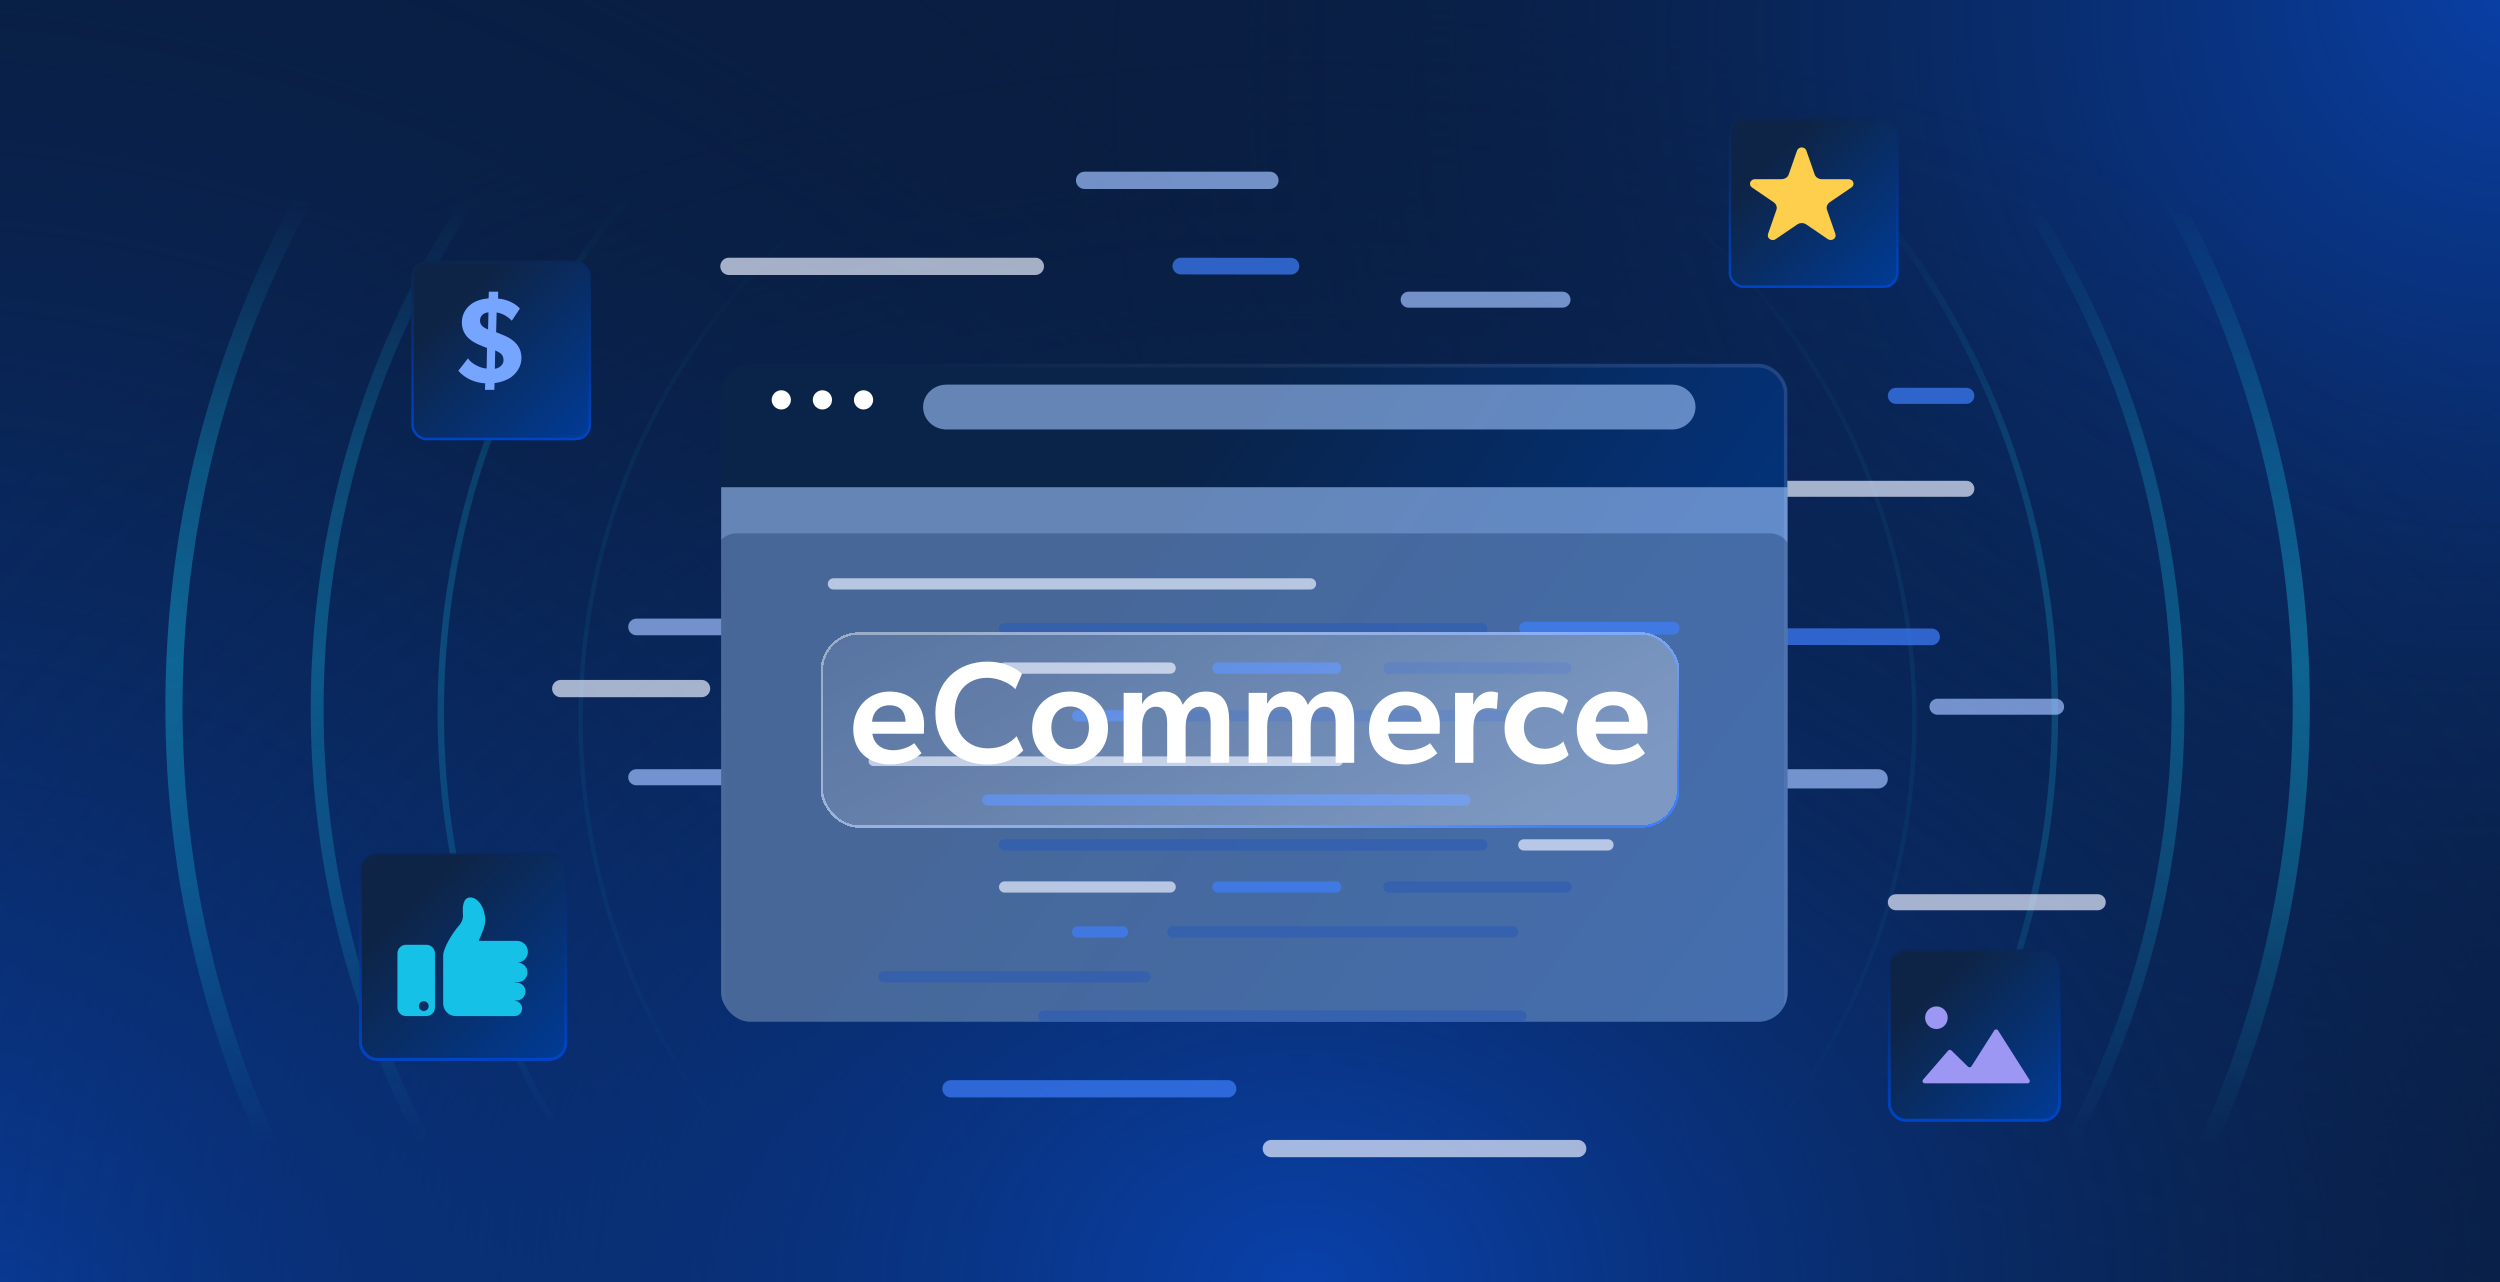
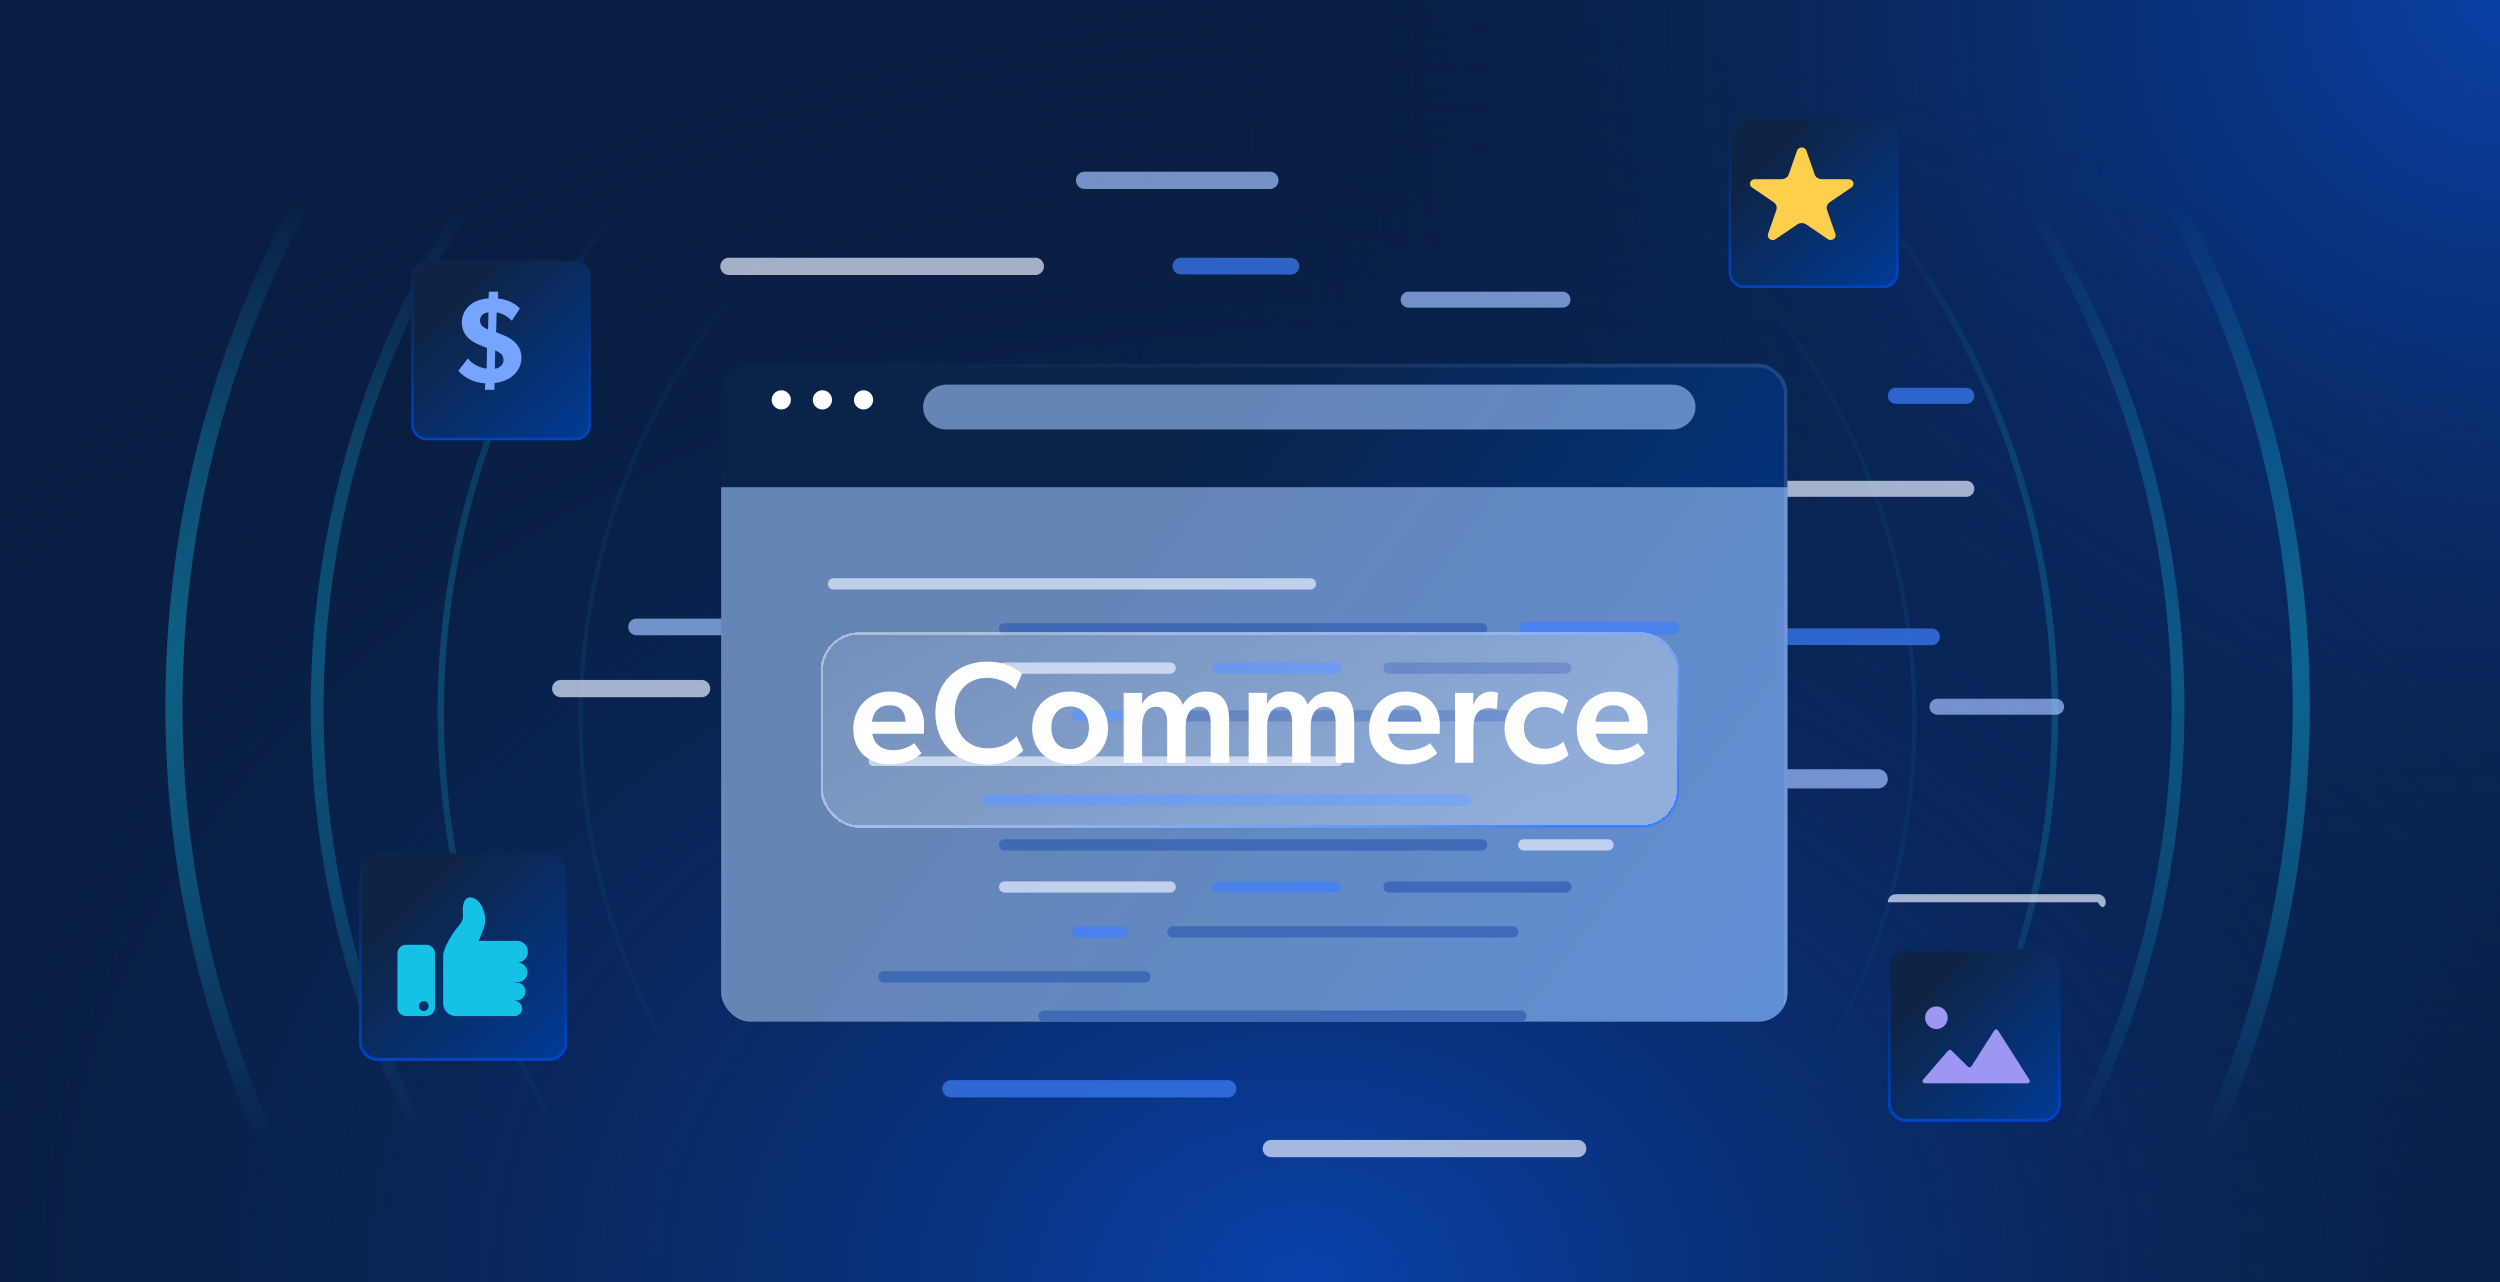
<svg xmlns="http://www.w3.org/2000/svg" width="780" height="400" viewBox="0 0 780 400" fill="none">
  <g clip-path="url(#clip0_2876_25361)">
    <rect width="780" height="400" fill="#091E42" />
-     <rect width="780" height="400" fill="url(#paint0_radial_2876_25361)" />
    <rect width="780" height="400" fill="url(#paint1_radial_2876_25361)" />
    <rect width="780" height="400" fill="url(#paint2_radial_2876_25361)" />
    <g opacity="0.4">
      <mask id="mask0_2876_25361" style="mask-type:alpha" maskUnits="userSpaceOnUse" x="-21" y="60" width="822" height="298">
        <path d="M800.684 60.703L-21 60.703L-21 357.559L800.684 357.559L800.684 60.703Z" fill="url(#paint3_linear_2876_25361)" />
      </mask>
      <g mask="url(#mask0_2876_25361)">
        <g filter="url(#filter0_d_2876_25361)">
          <path d="M386.675 545.918C569.957 545.918 718.536 397.556 718.536 214.542C718.536 31.527 569.957 -116.835 386.675 -116.835C203.394 -116.835 54.815 31.527 54.815 214.542C54.815 397.556 203.394 545.918 386.675 545.918Z" stroke="url(#paint4_linear_2876_25361)" stroke-width="5.342" />
        </g>
        <g filter="url(#filter1_d_2876_25361)">
          <path d="M389.843 504.41C550.167 504.41 680.135 374.631 680.135 214.541C680.135 54.451 550.167 -75.327 389.843 -75.327C229.519 -75.327 99.551 54.451 99.551 214.541C99.551 374.631 229.519 504.41 389.843 504.41Z" stroke="url(#paint5_linear_2876_25361)" stroke-opacity="0.8" stroke-width="4.007" />
        </g>
        <g filter="url(#filter2_d_2876_25361)">
          <path d="M390.036 465.992C529.111 465.992 641.855 353.413 641.855 214.54C641.855 75.668 529.111 -36.911 390.036 -36.911C250.96 -36.911 138.217 75.668 138.217 214.54C138.217 353.413 250.96 465.992 390.036 465.992Z" stroke="url(#paint6_linear_2876_25361)" stroke-opacity="0.6" stroke-width="2.003" />
        </g>
        <g opacity="0.4">
          <g filter="url(#filter3_d_2876_25361)">
            <path d="M390.102 422.566C505.019 422.566 598.178 329.543 598.178 214.794C598.178 100.044 505.019 7.021 390.102 7.021C275.184 7.021 182.025 100.044 182.025 214.794C182.025 329.543 275.184 422.566 390.102 422.566Z" stroke="url(#paint7_linear_2876_25361)" stroke-opacity="0.5" stroke-width="1.336" />
          </g>
        </g>
      </g>
    </g>
    <g style="mix-blend-mode:color-dodge" opacity="0.7">
      <path d="M323.027 80.403H227.425C225.935 80.403 224.727 81.611 224.727 83.101C224.727 84.592 225.935 85.8 227.425 85.8H323.027C324.517 85.8 325.725 84.592 325.725 83.101C325.725 81.611 324.517 80.403 323.027 80.403Z" fill="#E7EEFF" />
      <path d="M613.5 150H531.5C530.119 150 529 151.119 529 152.5C529 153.881 530.119 155 531.5 155H613.5C614.881 155 616 153.881 616 152.5C616 151.119 614.881 150 613.5 150Z" fill="#E7EEFF" />
      <path d="M492.248 355.653H396.646C395.155 355.653 393.947 356.861 393.947 358.352C393.947 359.842 395.155 361.05 396.646 361.05H492.248C493.738 361.05 494.946 359.842 494.946 358.352C494.946 356.861 493.738 355.653 492.248 355.653Z" fill="#E7EEFF" />
-       <path d="M654.5 279H591.5C590.119 279 589 280.119 589 281.5C589 282.881 590.119 284 591.5 284H654.5C655.881 284 657 282.881 657 281.5C657 280.119 655.881 279 654.5 279Z" fill="#E7EEFF" />
+       <path d="M654.5 279H591.5C590.119 279 589 280.119 589 281.5H654.5C655.881 284 657 282.881 657 281.5C657 280.119 655.881 279 654.5 279Z" fill="#E7EEFF" />
      <path d="M396.216 53.567H338.392C336.901 53.567 335.693 54.775 335.693 56.265C335.693 57.756 336.901 58.964 338.392 58.964H396.216C397.706 58.964 398.914 57.756 398.914 56.265C398.914 54.775 397.706 53.567 396.216 53.567Z" fill="#9FC0FF" />
      <path d="M641.5 218H604.5C603.119 218 602 219.119 602 220.5C602 221.881 603.119 223 604.5 223H641.5C642.881 223 644 221.881 644 220.5C644 219.119 642.881 218 641.5 218Z" fill="#9FC0FF" />
      <path d="M487.5 91H439.5C438.119 91 437 92.119 437 93.5C437 94.881 438.119 96 439.5 96H487.5C488.881 96 490 94.881 490 93.5C490 92.119 488.881 91 487.5 91Z" fill="#9FC0FF" />
      <path d="M299.002 311.742H243.491C242.001 311.742 240.793 312.95 240.793 314.44C240.793 315.93 242.001 317.139 243.491 317.139H299.002C300.493 317.139 301.701 315.93 301.701 314.44C301.701 312.95 300.493 311.742 299.002 311.742Z" fill="#9FC0FF" />
      <path d="M294.446 141.459H258.21C256.72 141.459 255.512 142.667 255.512 144.157C255.512 145.648 256.72 146.856 258.21 146.856H294.446C295.937 146.856 297.145 145.648 297.145 144.157C297.145 142.667 295.937 141.459 294.446 141.459Z" fill="#3D7FFC" />
      <path d="M586 240H342C340.343 240 339 241.343 339 243C339 244.657 340.343 246 342 246H586C587.657 246 589 244.657 589 243C589 241.343 587.657 240 586 240Z" fill="#9FC0FF" />
      <path d="M549.323 129.035L443.992 128.946C442.554 128.945 441.386 130.11 441.384 131.548C441.382 132.988 442.548 134.157 443.988 134.158L549.318 134.247C550.757 134.248 551.924 133.084 551.926 131.645C551.929 130.205 550.763 129.037 549.323 129.035Z" fill="#3D7FFC" />
      <path d="M402.784 80.456L368.43 80.407C366.991 80.404 365.823 81.57 365.82 83.009C365.818 84.448 366.983 85.616 368.423 85.618L402.777 85.668C404.216 85.67 405.384 84.505 405.386 83.066C405.388 81.627 404.223 80.458 402.784 80.456Z" fill="#3D7FFC" />
      <path d="M602.664 196.095L539.614 196.004C538.174 196.002 537.006 197.167 537.004 198.606C537.002 200.045 538.167 201.213 539.606 201.215L602.656 201.307C604.095 201.309 605.264 200.144 605.266 198.704C605.268 197.265 604.103 196.097 602.664 196.095Z" fill="#3D7FFC" />
      <path d="M351.499 291.03H278.255C276.765 291.03 275.557 292.238 275.557 293.729C275.557 295.219 276.765 296.427 278.255 296.427H351.499C352.989 296.427 354.197 295.219 354.197 293.729C354.197 292.238 352.989 291.03 351.499 291.03Z" fill="#E7EEFF" />
      <path d="M345.134 114.47H270.272C268.833 114.47 267.666 115.636 267.666 117.076C267.666 118.515 268.833 119.681 270.272 119.681H345.134C346.574 119.681 347.74 118.515 347.74 117.076C347.74 115.636 346.574 114.47 345.134 114.47Z" fill="#E7EEFF" />
      <path d="M421.322 114.47H368.227C366.788 114.47 365.621 115.636 365.621 117.076C365.621 118.515 366.788 119.681 368.227 119.681H421.322C422.761 119.681 423.928 118.515 423.928 117.076C423.928 115.636 422.761 114.47 421.322 114.47Z" fill="#3D7FFC" />
      <path d="M442.474 144.543H346.872C345.382 144.543 344.174 145.751 344.174 147.241C344.174 148.732 345.382 149.94 346.872 149.94H442.474C443.965 149.94 445.173 148.732 445.173 147.241C445.173 145.751 443.965 144.543 442.474 144.543Z" fill="#9FC0FF" />
      <path d="M353.543 193H198.606C197.167 193 196 194.167 196 195.606C196 197.045 197.167 198.212 198.606 198.212H353.543C354.982 198.212 356.148 197.045 356.148 195.606C356.148 194.167 354.982 193 353.543 193Z" fill="#9FC0FF" />
      <path d="M477.666 176.794H260.536C259.096 176.794 257.93 177.961 257.93 179.4C257.93 180.839 259.096 182.006 260.536 182.006H477.666C479.105 182.006 480.272 180.839 480.272 179.4C480.272 177.961 479.105 176.794 477.666 176.794Z" fill="#3D7FFC" />
      <path d="M550.406 193.121H506.46C504.97 193.121 503.762 194.329 503.762 195.82C503.762 197.31 504.97 198.518 506.46 198.518H550.406C551.897 198.518 553.105 197.31 553.105 195.82C553.105 194.329 551.897 193.121 550.406 193.121Z" fill="#E7EEFF" />
      <path d="M218.893 212.137H174.946C173.456 212.137 172.248 213.346 172.248 214.836C172.248 216.326 173.456 217.534 174.946 217.534H218.893C220.383 217.534 221.591 216.326 221.591 214.836C221.591 213.346 220.383 212.137 218.893 212.137Z" fill="#E7EEFF" />
      <path d="M345.576 212.137H321.675C320.185 212.137 318.977 213.346 318.977 214.836C318.977 216.326 320.185 217.534 321.675 217.534H345.576C347.066 217.534 348.274 216.326 348.274 214.836C348.274 213.346 347.066 212.137 345.576 212.137Z" fill="#E7EEFF" />
      <path d="M421.322 212.372H368.227C366.788 212.372 365.621 213.539 365.621 214.978C365.621 216.417 366.788 217.584 368.227 217.584H421.322C422.761 217.584 423.928 216.417 423.928 214.978C423.928 213.539 422.761 212.372 421.322 212.372Z" fill="#3D7FFC" />
      <path d="M532.862 212.137H448.054C446.564 212.137 445.355 213.346 445.355 214.836C445.355 216.326 446.564 217.534 448.054 217.534H532.862C534.352 217.534 535.561 216.326 535.561 214.836C535.561 213.346 534.352 212.137 532.862 212.137Z" fill="#9FC0FF" />
      <path d="M506.467 311.846H444.788C443.298 311.846 442.09 313.055 442.09 314.545C442.09 316.035 443.298 317.243 444.788 317.243H506.467C507.957 317.243 509.165 316.035 509.165 314.545C509.165 313.055 507.957 311.846 506.467 311.846Z" fill="#3D7FFC" />
      <path d="M383.049 337H296.698C295.208 337 294 338.208 294 339.698C294 341.189 295.208 342.397 296.698 342.397H383.049C384.539 342.397 385.747 341.189 385.747 339.698C385.747 338.208 384.539 337 383.049 337Z" fill="#3D7FFC" />
      <path d="M613.5 121H591.5C590.119 121 589 122.119 589 123.5C589 124.881 590.119 126 591.5 126H613.5C614.881 126 616 124.881 616 123.5C616 122.119 614.881 121 613.5 121Z" fill="#3D7FFC" />
-       <path d="M499.5 240H198.5C197.119 240 196 241.119 196 242.5C196 243.881 197.119 245 198.5 245H499.5C500.881 245 502 243.881 502 242.5C502 241.119 500.881 240 499.5 240Z" fill="#9FC0FF" />
    </g>
    <g clip-path="url(#clip1_2876_25361)">
      <g filter="url(#filter4_bd_2876_25361)">
        <rect x="225" y="106" width="332.727" height="212.77" rx="9.108" fill="url(#paint8_linear_2876_25361)" />
        <rect x="225.569" y="106.569" width="331.589" height="211.632" rx="8.539" stroke="url(#paint9_linear_2876_25361)" stroke-opacity="0.2" stroke-width="1.139" />
      </g>
      <g style="mix-blend-mode:overlay">
        <rect x="225" y="152" width="380" height="196" fill="#A2C6FF" fill-opacity="0.6" />
      </g>
-       <path opacity="0.3" d="M223 173.247C223 169.475 226.058 166.416 229.831 166.416H552.169C555.942 166.416 559 169.475 559 173.247V318.77H223V173.247Z" fill="#022455" />
      <g style="mix-blend-mode:overlay">
        <path fill-rule="evenodd" clip-rule="evenodd" d="M288 127C288 123.134 291.275 120 295.315 120H521.685C525.725 120 529 123.134 529 127C529 130.866 525.725 134 521.685 134L295.315 134C291.275 134 288 130.866 288 127Z" fill="#A2C6FF" fill-opacity="0.6" />
      </g>
      <path d="M246.762 124.761C246.762 126.405 245.406 127.761 243.762 127.761C242.118 127.761 240.762 126.405 240.762 124.761C240.762 123.117 242.118 121.761 243.762 121.761C245.406 121.761 246.762 123.117 246.762 124.761Z" fill="white" />
      <path d="M259.592 124.761C259.592 126.405 258.236 127.761 256.592 127.761C254.948 127.761 253.592 126.405 253.592 124.761C253.592 123.117 254.948 121.761 256.592 121.761C258.277 121.761 259.592 123.117 259.592 124.761Z" fill="white" />
      <path d="M272.424 124.761C272.424 126.405 271.068 127.761 269.424 127.761C267.78 127.761 266.424 126.405 266.424 124.761C266.424 123.117 267.78 121.761 269.424 121.761C271.068 121.761 272.424 123.117 272.424 124.761Z" fill="white" />
      <g style="mix-blend-mode:color-dodge" opacity="0.7">
        <path d="M408.876 180.426H260.025C259.057 180.426 258.273 181.21 258.273 182.177C258.273 183.144 259.057 183.928 260.025 183.928H408.876C409.843 183.928 410.628 183.144 410.628 182.177C410.628 181.21 409.843 180.426 408.876 180.426Z" fill="#E7EEFF" />
        <path d="M474.546 315.268H325.695C324.727 315.268 323.943 316.052 323.943 317.019C323.943 317.986 324.727 318.77 325.695 318.77H474.546C475.513 318.77 476.297 317.986 476.297 317.019C476.297 316.052 475.513 315.268 474.546 315.268Z" fill="#2D5CB2" />
        <path d="M462.288 194.435H313.437C312.47 194.435 311.686 195.219 311.686 196.187C311.686 197.154 312.47 197.938 313.437 197.938H462.288C463.256 197.938 464.04 197.154 464.04 196.187C464.04 195.219 463.256 194.435 462.288 194.435Z" fill="#2D5CB2" />
        <path d="M522 194H476C474.895 194 474 194.895 474 196C474 197.105 474.895 198 476 198H522C523.105 198 524 197.105 524 196C524 194.895 523.105 194 522 194Z" fill="#3D7FFC" />
        <path d="M365.097 206.694H313.437C312.47 206.694 311.686 207.478 311.686 208.445C311.686 209.412 312.47 210.196 313.437 210.196H365.097C366.064 210.196 366.848 209.412 366.848 208.445C366.848 207.478 366.064 206.694 365.097 206.694Z" fill="#E7EEFF" />
        <path d="M416.757 206.694H379.982C379.015 206.694 378.23 207.478 378.23 208.445C378.23 209.412 379.015 210.196 379.982 210.196H416.757C417.724 210.196 418.508 209.412 418.508 208.445C418.508 207.478 417.724 206.694 416.757 206.694Z" fill="#3D7FFC" />
        <path d="M488.556 206.694H433.394C432.427 206.694 431.643 207.478 431.643 208.445C431.643 209.412 432.427 210.196 433.394 210.196H488.556C489.524 210.196 490.308 209.412 490.308 208.445C490.308 207.478 489.524 206.694 488.556 206.694Z" fill="#2D5CB2" />
        <path d="M471.919 221.579H365.972C365.005 221.579 364.221 222.363 364.221 223.33C364.221 224.297 365.005 225.081 365.972 225.081H471.919C472.886 225.081 473.67 224.297 473.67 223.33C473.67 222.363 472.886 221.579 471.919 221.579Z" fill="#2D5CB2" />
        <path d="M350.212 221.579H336.202C335.235 221.579 334.451 222.363 334.451 223.33C334.451 224.297 335.235 225.081 336.202 225.081H350.212C351.179 225.081 351.963 224.297 351.963 223.33C351.963 222.363 351.179 221.579 350.212 221.579Z" fill="#3D7FFC" />
        <path d="M417.5 236H272.5C271.672 236 271 236.672 271 237.5C271 238.328 271.672 239 272.5 239H417.5C418.328 239 419 238.328 419 237.5C419 236.672 418.328 236 417.5 236Z" fill="#E7EEFF" />
        <path d="M457.035 247.847H308.183C307.216 247.847 306.432 248.631 306.432 249.598C306.432 250.565 307.216 251.349 308.183 251.349H457.035C458.002 251.349 458.786 250.565 458.786 249.598C458.786 248.631 458.002 247.847 457.035 247.847Z" fill="#3D7FFC" />
        <path d="M462.288 261.856H313.437C312.47 261.856 311.686 262.64 311.686 263.608C311.686 264.575 312.47 265.359 313.437 265.359H462.288C463.256 265.359 464.04 264.575 464.04 263.608C464.04 262.64 463.256 261.856 462.288 261.856Z" fill="#2D5CB2" />
        <path d="M501.689 261.856H475.421C474.454 261.856 473.67 262.64 473.67 263.608C473.67 264.575 474.454 265.359 475.421 265.359H501.689C502.656 265.359 503.44 264.575 503.44 263.608C503.44 262.64 502.656 261.856 501.689 261.856Z" fill="#E7EEFF" />
        <path d="M365.097 274.99H313.437C312.47 274.99 311.686 275.774 311.686 276.742C311.686 277.709 312.47 278.493 313.437 278.493H365.097C366.064 278.493 366.848 277.709 366.848 276.742C366.848 275.774 366.064 274.99 365.097 274.99Z" fill="#E7EEFF" />
        <path d="M416.757 274.99H379.982C379.015 274.99 378.23 275.774 378.23 276.742C378.23 277.709 379.015 278.493 379.982 278.493H416.757C417.724 278.493 418.508 277.709 418.508 276.742C418.508 275.774 417.724 274.99 416.757 274.99Z" fill="#3D7FFC" />
        <path d="M488.556 274.99H433.394C432.427 274.99 431.643 275.774 431.643 276.742C431.643 277.709 432.427 278.493 433.394 278.493H488.556C489.524 278.493 490.308 277.709 490.308 276.742C490.308 275.774 489.524 274.99 488.556 274.99Z" fill="#2D5CB2" />
        <path d="M471.919 289H365.972C365.005 289 364.221 289.784 364.221 290.751C364.221 291.718 365.005 292.502 365.972 292.502H471.919C472.886 292.502 473.67 291.718 473.67 290.751C473.67 289.784 472.886 289 471.919 289Z" fill="#2D5CB2" />
        <path d="M350.212 289H336.202C335.235 289 334.451 289.784 334.451 290.751C334.451 291.718 335.235 292.502 336.202 292.502H350.212C351.179 292.502 351.963 291.718 351.963 290.751C351.963 289.784 351.179 289 350.212 289Z" fill="#3D7FFC" />
        <path d="M357.217 303.01H275.786C274.819 303.01 274.035 303.794 274.035 304.761C274.035 305.728 274.819 306.512 275.786 306.512H357.217C358.184 306.512 358.968 305.728 358.968 304.761C358.968 303.794 358.184 303.01 357.217 303.01Z" fill="#2D5CB2" />
      </g>
    </g>
    <g filter="url(#filter5_bd_2876_25361)">
      <rect x="256" y="194" width="268" height="61" rx="12" fill="url(#paint10_linear_2876_25361)" shape-rendering="crispEdges" />
      <rect x="256.385" y="194.385" width="267.23" height="60.23" rx="11.615" stroke="url(#paint11_linear_2876_25361)" stroke-width="0.77" shape-rendering="crispEdges" />
    </g>
    <g filter="url(#filter6_dd_2876_25361)">
      <rect x="536" y="33.5" width="53" height="52.998" rx="4.634" fill="url(#paint12_linear_2876_25361)" />
      <rect x="536.386" y="33.886" width="52.228" height="52.225" rx="4.248" stroke="url(#paint13_linear_2876_25361)" stroke-width="0.772" />
    </g>
    <path d="M576.925 55.907H568.356V55.891C567.881 55.886 567.419 55.749 567.034 55.5C566.649 55.25 566.359 54.901 566.204 54.498C566.178 54.437 566.155 54.374 566.137 54.31L563.622 47.085L563.561 46.904C563.453 46.631 563.25 46.396 562.982 46.234C562.714 46.071 562.395 45.989 562.072 46.001C561.749 46.013 561.438 46.117 561.186 46.299C560.933 46.48 560.752 46.728 560.669 47.008L558.125 54.283C558.125 54.287 558.125 54.292 558.125 54.296C558.104 54.372 558.078 54.446 558.047 54.519C557.889 54.918 557.598 55.264 557.213 55.51C556.828 55.756 556.368 55.889 555.895 55.894V55.909H547.318C546.945 55.967 546.607 56.143 546.365 56.404C546.123 56.666 545.994 56.995 546 57.334C545.999 57.553 546.052 57.77 546.157 57.968C546.262 58.166 546.415 58.341 546.605 58.478L546.675 58.529L553.335 63.068C553.651 63.272 553.908 63.541 554.085 63.852C554.262 64.163 554.353 64.508 554.351 64.857C554.35 65.019 554.33 65.181 554.29 65.34C554.26 65.461 554.219 65.581 554.166 65.696L551.64 72.959V72.985L551.621 73.038C551.581 73.172 551.56 73.311 551.56 73.45C551.553 73.635 551.588 73.82 551.663 73.993C551.737 74.166 551.848 74.325 551.991 74.46C552.134 74.594 552.305 74.701 552.495 74.776C552.684 74.851 552.888 74.891 553.095 74.895C553.364 74.896 553.629 74.831 553.859 74.707L554.128 74.529L560.739 70.037L560.884 69.936C561.251 69.709 561.685 69.585 562.131 69.581C562.577 69.577 563.014 69.694 563.386 69.915C563.467 69.961 563.545 70.013 563.617 70.071L570.19 74.546L570.376 74.674C570.618 74.809 570.898 74.88 571.183 74.878C571.39 74.874 571.593 74.832 571.782 74.757C571.971 74.682 572.142 74.575 572.284 74.441C572.427 74.307 572.538 74.148 572.612 73.975C572.686 73.802 572.722 73.618 572.716 73.433C572.717 73.288 572.693 73.143 572.646 73.004C572.646 72.982 572.63 72.959 572.624 72.934L570.088 65.645C570.046 65.551 570.013 65.453 569.989 65.354C569.882 64.956 569.901 64.539 570.043 64.15C570.186 63.761 570.446 63.414 570.795 63.15C570.852 63.107 570.911 63.069 570.97 63.03L577.557 58.55L577.756 58.411C577.928 58.274 578.064 58.105 578.157 57.916C578.25 57.728 578.297 57.524 578.294 57.318C578.295 56.974 578.157 56.641 577.905 56.382C577.653 56.122 577.305 55.954 576.925 55.907Z" fill="#FECE4D" />
    <rect x="589.467" y="296.467" width="53.065" height="53.063" rx="5.14" fill="url(#paint14_linear_2876_25361)" stroke="url(#paint15_linear_2876_25361)" stroke-width="0.935" />
    <path fill-rule="evenodd" clip-rule="evenodd" d="M632.591 338C633.15 338 633.489 337.383 633.189 336.912L623.401 321.501C623.123 321.063 622.483 321.063 622.205 321.501L615.105 332.68C614.864 333.06 614.334 333.121 614.012 332.806L608.846 327.754C608.554 327.468 608.082 327.488 607.815 327.797L600.012 336.828C599.616 337.287 599.942 338 600.548 338H611.726H618.811H632.591Z" fill="#9D97F4" />
    <path d="M607.684 317.527C607.684 319.475 606.104 321.054 604.156 321.054C602.208 321.054 600.629 319.475 600.629 317.527C600.629 315.579 602.208 314 604.156 314C606.104 314 607.684 315.579 607.684 317.527Z" fill="#9D97F4" />
    <rect x="112.463" y="266.467" width="64.069" height="64.065" rx="5.14" fill="url(#paint16_linear_2876_25361)" stroke="url(#paint17_linear_2876_25361)" stroke-width="0.935" />
    <path d="M133.043 294.776H126.663C125.957 294.776 125.279 295.057 124.78 295.556C124.281 296.055 124 296.733 124 297.439V314.359C124.003 315.063 124.285 315.737 124.784 316.234C125.283 316.73 125.959 317.009 126.663 317.009H133.043C133.749 317.009 134.426 316.729 134.926 316.229C135.425 315.73 135.706 315.053 135.706 314.346V297.439C135.706 296.733 135.425 296.055 134.926 295.556C134.426 295.057 133.749 294.776 133.043 294.776ZM132.216 315.426C131.914 315.426 131.619 315.336 131.368 315.168C131.117 315.001 130.922 314.762 130.806 314.484C130.691 314.205 130.661 313.898 130.719 313.602C130.778 313.306 130.924 313.034 131.137 312.821C131.35 312.608 131.622 312.462 131.918 312.403C132.214 312.345 132.521 312.375 132.8 312.49C133.079 312.606 133.317 312.801 133.484 313.052C133.652 313.303 133.742 313.598 133.742 313.9C133.741 314.305 133.579 314.693 133.292 314.979C133.005 315.265 132.617 315.426 132.212 315.426H132.216Z" fill="#15C1E6" />
    <path d="M160.699 306.454V306.578H161.199C161.746 306.58 162.281 306.743 162.735 307.048C163.19 307.352 163.545 307.784 163.755 308.289C163.965 308.794 164.021 309.35 163.917 309.887C163.812 310.424 163.552 310.919 163.167 311.308C162.645 311.831 161.938 312.128 161.199 312.135H160.699V312.276C161.298 312.319 161.859 312.588 162.268 313.028C162.677 313.468 162.905 314.046 162.905 314.647C162.905 315.248 162.677 315.826 162.268 316.266C161.859 316.706 161.298 316.975 160.699 317.018C160.644 317.024 160.588 317.024 160.533 317.018H142.208C141.166 317.019 140.166 316.607 139.428 315.871C138.689 315.135 138.274 314.137 138.271 313.094V298.126C138.271 295.786 141.298 290.907 143.233 288.736C143.667 288.264 143.997 287.707 144.205 287.101C144.413 286.495 144.493 285.852 144.441 285.213C144.275 283.146 144.412 280.206 146.508 280.012C149.783 279.71 152.47 285.387 150.92 289.654C150.279 291.386 149.754 292.664 149.336 293.549H161.327C162.202 293.555 163.04 293.898 163.668 294.507C164.296 295.115 164.665 295.942 164.699 296.815C164.733 297.689 164.429 298.542 163.851 299.197C163.272 299.853 162.463 300.26 161.592 300.334C162.39 300.356 163.148 300.688 163.705 301.26C164.262 301.833 164.573 302.6 164.573 303.398C164.567 304.208 164.241 304.982 163.668 305.553C163.094 306.124 162.319 306.446 161.509 306.45L160.699 306.454Z" fill="#15C1E6" />
    <g filter="url(#filter7_dd_2876_25361)">
      <rect x="125" y="78" width="56" height="55.997" rx="4.634" fill="url(#paint18_linear_2876_25361)" />
      <rect x="125.386" y="78.386" width="55.228" height="55.225" rx="4.248" stroke="url(#paint19_linear_2876_25361)" stroke-width="0.772" />
    </g>
    <path d="M162.691 111.677C162.691 108.295 160.625 106.066 157.343 104.682L154.79 103.644L154.952 97.495C156.452 97.687 158.315 98.61 159.693 100.07L162.205 96.265C160.584 94.421 157.829 93.344 155.398 93.152L155.439 91H152.521L152.44 93.075C150.253 93.267 148.146 93.921 146.768 95.074C145.269 96.304 144.094 98.11 144.094 100.647C144.094 103.798 146.039 105.489 146.93 106.142C147.822 106.834 149.037 107.411 150.577 108.026L151.954 108.564L151.833 114.982C150.09 114.943 147.173 113.598 145.998 111.83L143 115.674C145.026 118.095 148.348 119.479 151.387 119.594L151.306 121.631H154.223L154.304 119.517C155.844 119.402 158.153 118.671 159.571 117.595C161.152 116.404 162.691 114.405 162.691 111.677ZM152.4 97.457L152.278 102.799L151.833 102.607C150.82 102.145 149.766 101.454 149.766 100.032C149.766 98.533 150.86 97.572 152.4 97.457ZM157.1 112.407C157.1 113.906 155.641 114.943 154.385 115.059L154.507 109.332L155.155 109.64C156.371 110.216 157.1 110.946 157.1 112.407Z" fill="#76A5FF" />
    <path d="M272.172 228.934C272.713 232.407 275.374 234.076 278.666 234.076C281.598 234.076 284.214 232.768 285.252 231.866L287.507 234.978C286.289 236.241 282.996 238.496 277.674 238.496C271.089 238.496 266.218 234.482 266.218 227.446C266.218 220.455 271.315 215.764 277.539 215.764C284.259 215.764 288.319 220.184 288.319 226.002C288.319 227.13 288.228 228.934 288.228 228.934H272.172ZM277.494 220.049C274.066 220.049 272.262 222.439 272.081 225.191H282.545C282.455 222.8 281.553 220.049 277.494 220.049ZM319.258 234.121C317.499 236.015 314.117 238.541 307.983 238.541C298.872 238.541 291.835 232.362 291.835 222.484C291.835 212.607 298.962 206.427 307.983 206.427C314.072 206.427 317.59 208.998 318.853 210.261L316.778 215.042C315.876 213.869 312.358 211.479 307.937 211.479C302.525 211.479 297.879 215.042 297.879 222.394C297.879 229.115 302.074 233.49 308.298 233.49C312.448 233.49 315.334 231.685 317.184 229.701L319.258 234.121ZM333.888 238.496C327.167 238.496 322.025 234.076 322.025 227.175C322.025 220.274 327.167 215.764 333.888 215.764C340.563 215.764 345.705 220.274 345.705 227.175C345.705 234.076 340.563 238.496 333.888 238.496ZM339.751 227.04C339.751 223.296 337.586 220.41 333.888 220.41C330.099 220.41 328.024 223.296 328.024 227.04C328.024 230.783 330.099 233.715 333.888 233.715C337.586 233.715 339.751 230.783 339.751 227.04ZM377.729 225.777C377.729 223.116 377.143 220.5 374.301 220.5C371.414 220.5 369.926 222.98 369.926 226.724V238H364.153V225.732C364.153 222.755 363.386 220.5 360.635 220.5C357.658 220.5 356.35 223.296 356.35 226.724V238H350.576V216.17H356.35L356.305 219.462H356.44C357.432 217.433 360.093 215.764 362.935 215.764C366.092 215.764 367.986 217.027 369.024 219.913C370.557 217.252 373.038 215.764 376.195 215.764C381.924 215.764 383.502 219.823 383.502 224.83V238H377.729V225.777ZM416.731 225.777C416.731 223.116 416.145 220.5 413.303 220.5C410.417 220.5 408.928 222.98 408.928 226.724V238H403.155V225.732C403.155 222.755 402.388 220.5 399.637 220.5C396.66 220.5 395.352 223.296 395.352 226.724V238H389.579V216.17H395.352L395.307 219.462H395.442C396.435 217.433 399.096 215.764 401.937 215.764C405.095 215.764 406.989 217.027 408.026 219.913C409.56 217.252 412.041 215.764 415.198 215.764C420.926 215.764 422.505 219.823 422.505 224.83V238H416.731V225.777ZM433.092 228.934C433.633 232.407 436.294 234.076 439.587 234.076C442.518 234.076 445.134 232.768 446.172 231.866L448.427 234.978C447.209 236.241 443.917 238.496 438.594 238.496C432.009 238.496 427.138 234.482 427.138 227.446C427.138 220.455 432.235 215.764 438.459 215.764C445.18 215.764 449.239 220.184 449.239 226.002C449.239 227.13 449.149 228.934 449.149 228.934H433.092ZM438.414 220.049C434.986 220.049 433.182 222.439 433.002 225.191H443.466C443.375 222.8 442.473 220.049 438.414 220.049ZM453.973 216.17H459.702L459.611 219.688H459.747C460.604 217.342 462.769 215.764 465.114 215.764C466.602 215.764 467.414 216.17 467.414 216.17L467.008 221.176H466.738C466.106 220.996 465.114 220.906 464.347 220.906C462.633 220.906 461.325 221.627 460.513 223.026C459.972 224.108 459.702 225.596 459.702 227.265V238H453.973V216.17ZM487.776 231.325L489.4 235.564C488.949 235.97 486.694 238.496 480.875 238.496C474.922 238.496 469.419 234.392 469.419 227.265C469.419 220.094 475.102 215.764 480.966 215.764C486.468 215.764 488.633 217.974 489.22 218.56L487.641 222.89C486.964 222.259 485.025 220.59 481.642 220.59C478.214 220.59 475.463 222.98 475.463 226.995C475.463 231.009 478.214 233.625 481.958 233.625C485.701 233.625 487.776 231.325 487.776 231.325ZM497.904 228.934C498.445 232.407 501.106 234.076 504.399 234.076C507.33 234.076 509.947 232.768 510.984 231.866L513.239 234.978C512.021 236.241 508.729 238.496 503.406 238.496C496.821 238.496 491.95 234.482 491.95 227.446C491.95 220.455 497.047 215.764 503.271 215.764C509.992 215.764 514.051 220.184 514.051 226.002C514.051 227.13 513.961 228.934 513.961 228.934H497.904ZM503.226 220.049C499.798 220.049 497.994 222.439 497.814 225.191H508.278C508.187 222.8 507.285 220.049 503.226 220.049Z" fill="white" />
  </g>
  <defs>
    <filter id="filter0_d_2876_25361" x="42.967" y="-122.205" width="686.336" height="685.367" filterUnits="userSpaceOnUse" color-interpolation-filters="sRGB">
      <feFlood flood-opacity="0" result="BackgroundImageFix" />
      <feColorMatrix in="SourceAlpha" type="matrix" values="0 0 0 0 0 0 0 0 0 0 0 0 0 0 0 0 0 0 127 0" result="hardAlpha" />
      <feOffset dx="-0.54" dy="5.937" />
      <feGaussianBlur stdDeviation="4.318" />
      <feColorMatrix type="matrix" values="0 0 0 0 0.075 0 0 0 0 0.18 0 0 0 0 0.45 0 0 0 0.08 0" />
      <feBlend mode="normal" in2="BackgroundImageFix" result="effect1_dropShadow_2876_25361" />
      <feBlend mode="normal" in="SourceGraphic" in2="effect1_dropShadow_2876_25361" result="shape" />
    </filter>
    <filter id="filter1_d_2876_25361" x="87.391" y="-80.318" width="603.709" height="602.861" filterUnits="userSpaceOnUse" color-interpolation-filters="sRGB">
      <feFlood flood-opacity="0" result="BackgroundImageFix" />
      <feColorMatrix in="SourceAlpha" type="matrix" values="0 0 0 0 0 0 0 0 0 0 0 0 0 0 0 0 0 0 127 0" result="hardAlpha" />
      <feOffset dx="-0.597" dy="6.571" />
      <feGaussianBlur stdDeviation="4.779" />
      <feColorMatrix type="matrix" values="0 0 0 0 0.075 0 0 0 0 0.18 0 0 0 0 0.45 0 0 0 0.08 0" />
      <feBlend mode="normal" in2="BackgroundImageFix" result="effect1_dropShadow_2876_25361" />
      <feBlend mode="normal" in="SourceGraphic" in2="effect1_dropShadow_2876_25361" result="shape" />
    </filter>
    <filter id="filter2_d_2876_25361" x="125.155" y="-41.459" width="528.341" height="527.607" filterUnits="userSpaceOnUse" color-interpolation-filters="sRGB">
      <feFlood flood-opacity="0" result="BackgroundImageFix" />
      <feColorMatrix in="SourceAlpha" type="matrix" values="0 0 0 0 0 0 0 0 0 0 0 0 0 0 0 0 0 0 127 0" result="hardAlpha" />
      <feOffset dx="-0.709" dy="7.803" />
      <feGaussianBlur stdDeviation="5.675" />
      <feColorMatrix type="matrix" values="0 0 0 0 0.075 0 0 0 0 0.18 0 0 0 0 0.45 0 0 0 0.08 0" />
      <feBlend mode="normal" in2="BackgroundImageFix" result="effect1_dropShadow_2876_25361" />
      <feBlend mode="normal" in="SourceGraphic" in2="effect1_dropShadow_2876_25361" result="shape" />
    </filter>
    <filter id="filter3_d_2876_25361" x="166.399" y="1.954" width="445.645" height="445.037" filterUnits="userSpaceOnUse" color-interpolation-filters="sRGB">
      <feFlood flood-opacity="0" result="BackgroundImageFix" />
      <feColorMatrix in="SourceAlpha" type="matrix" values="0 0 0 0 0 0 0 0 0 0 0 0 0 0 0 0 0 0 127 0" result="hardAlpha" />
      <feOffset dx="-0.88" dy="9.679" />
      <feGaussianBlur stdDeviation="7.039" />
      <feColorMatrix type="matrix" values="0 0 0 0 0.075 0 0 0 0 0.18 0 0 0 0 0.45 0 0 0 0.08 0" />
      <feBlend mode="normal" in2="BackgroundImageFix" result="effect1_dropShadow_2876_25361" />
      <feBlend mode="normal" in="SourceGraphic" in2="effect1_dropShadow_2876_25361" result="shape" />
    </filter>
    <filter id="filter4_bd_2876_25361" x="172.675" y="53.675" width="437.377" height="317.421" filterUnits="userSpaceOnUse" color-interpolation-filters="sRGB">
      <feFlood flood-opacity="0" result="BackgroundImageFix" />
      <feGaussianBlur in="BackgroundImageFix" stdDeviation="26.163" />
      <feComposite in2="SourceAlpha" operator="in" result="effect1_backgroundBlur_2876_25361" />
      <feColorMatrix in="SourceAlpha" type="matrix" values="0 0 0 0 0 0 0 0 0 0 0 0 0 0 0 0 0 0 127 0" result="hardAlpha" />
      <feMorphology radius="1.879" operator="erode" in="SourceAlpha" result="effect2_dropShadow_2876_25361" />
      <feOffset dy="7.514" />
      <feGaussianBlur stdDeviation="18.619" />
      <feComposite in2="hardAlpha" operator="out" />
      <feColorMatrix type="matrix" values="0 0 0 0 0 0 0 0 0 0 0 0 0 0 0 0 0 0 0.2 0" />
      <feBlend mode="normal" in2="effect1_backgroundBlur_2876_25361" result="effect2_dropShadow_2876_25361" />
      <feBlend mode="normal" in="SourceGraphic" in2="effect2_dropShadow_2876_25361" result="shape" />
    </filter>
    <filter id="filter5_bd_2876_25361" x="237.276" y="178.533" width="305.448" height="98.448" filterUnits="userSpaceOnUse" color-interpolation-filters="sRGB">
      <feFlood flood-opacity="0" result="BackgroundImageFix" />
      <feGaussianBlur in="BackgroundImageFix" stdDeviation="3.681" />
      <feComposite in2="SourceAlpha" operator="in" result="effect1_backgroundBlur_2876_25361" />
      <feColorMatrix in="SourceAlpha" type="matrix" values="0 0 0 0 0 0 0 0 0 0 0 0 0 0 0 0 0 0 127 0" result="hardAlpha" />
      <feMorphology radius="0.814" operator="erode" in="SourceAlpha" result="effect2_dropShadow_2876_25361" />
      <feOffset dy="3.256" />
      <feGaussianBlur stdDeviation="9.769" />
      <feComposite in2="hardAlpha" operator="out" />
      <feColorMatrix type="matrix" values="0 0 0 0 0 0 0 0 0 0 0 0 0 0 0 0 0 0 0.2 0" />
      <feBlend mode="normal" in2="effect1_backgroundBlur_2876_25361" result="effect2_dropShadow_2876_25361" />
      <feBlend mode="normal" in="SourceGraphic" in2="effect2_dropShadow_2876_25361" result="shape" />
    </filter>
    <filter id="filter6_dd_2876_25361" x="531.321" y="28.821" width="67.705" height="67.702" filterUnits="userSpaceOnUse" color-interpolation-filters="sRGB">
      <feFlood flood-opacity="0" result="BackgroundImageFix" />
      <feColorMatrix in="SourceAlpha" type="matrix" values="0 0 0 0 0 0 0 0 0 0 0 0 0 0 0 0 0 0 127 0" result="hardAlpha" />
      <feOffset dx="3.342" dy="3.342" />
      <feGaussianBlur stdDeviation="3.342" />
      <feColorMatrix type="matrix" values="0 0 0 0 0 0 0 0 0 0.297 0 0 0 0 0.859 0 0 0 0.08 0" />
      <feBlend mode="normal" in2="BackgroundImageFix" result="effect1_dropShadow_2876_25361" />
      <feColorMatrix in="SourceAlpha" type="matrix" values="0 0 0 0 0 0 0 0 0 0 0 0 0 0 0 0 0 0 127 0" result="hardAlpha" />
      <feOffset />
      <feGaussianBlur stdDeviation="2.339" />
      <feComposite in2="hardAlpha" operator="out" />
      <feColorMatrix type="matrix" values="0 0 0 0 0.035 0 0 0 0 0.105 0 0 0 0 0.212 0 0 0 0.07 0" />
      <feBlend mode="normal" in2="effect1_dropShadow_2876_25361" result="effect2_dropShadow_2876_25361" />
      <feBlend mode="normal" in="SourceGraphic" in2="effect2_dropShadow_2876_25361" result="shape" />
    </filter>
    <filter id="filter7_dd_2876_25361" x="120.321" y="73.321" width="70.705" height="70.702" filterUnits="userSpaceOnUse" color-interpolation-filters="sRGB">
      <feFlood flood-opacity="0" result="BackgroundImageFix" />
      <feColorMatrix in="SourceAlpha" type="matrix" values="0 0 0 0 0 0 0 0 0 0 0 0 0 0 0 0 0 0 127 0" result="hardAlpha" />
      <feOffset dx="3.342" dy="3.342" />
      <feGaussianBlur stdDeviation="3.342" />
      <feColorMatrix type="matrix" values="0 0 0 0 0 0 0 0 0 0.297 0 0 0 0 0.859 0 0 0 0.08 0" />
      <feBlend mode="normal" in2="BackgroundImageFix" result="effect1_dropShadow_2876_25361" />
      <feColorMatrix in="SourceAlpha" type="matrix" values="0 0 0 0 0 0 0 0 0 0 0 0 0 0 0 0 0 0 127 0" result="hardAlpha" />
      <feOffset />
      <feGaussianBlur stdDeviation="2.339" />
      <feComposite in2="hardAlpha" operator="out" />
      <feColorMatrix type="matrix" values="0 0 0 0 0.035 0 0 0 0 0.105 0 0 0 0 0.212 0 0 0 0.07 0" />
      <feBlend mode="normal" in2="effect1_dropShadow_2876_25361" result="effect2_dropShadow_2876_25361" />
      <feBlend mode="normal" in="SourceGraphic" in2="effect2_dropShadow_2876_25361" result="shape" />
    </filter>
    <radialGradient id="paint0_radial_2876_25361" cx="0" cy="0" r="1" gradientUnits="userSpaceOnUse" gradientTransform="translate(1.41713e-05 418.687) rotate(-57.295) scale(531.782 588.419)">
      <stop stop-color="#0941AB" />
      <stop offset="1" stop-color="#091B36" stop-opacity="0" />
    </radialGradient>
    <radialGradient id="paint1_radial_2876_25361" cx="0" cy="0" r="1" gradientUnits="userSpaceOnUse" gradientTransform="translate(796.78 -9.722) rotate(139.994) scale(490.426 444.702)">
      <stop stop-color="#0941AB" />
      <stop offset="1" stop-color="#091B36" stop-opacity="0" />
    </radialGradient>
    <radialGradient id="paint2_radial_2876_25361" cx="0" cy="0" r="1" gradientUnits="userSpaceOnUse" gradientTransform="translate(407.481 400) rotate(-90.141) scale(400.001 528.853)">
      <stop stop-color="#0941AB" />
      <stop offset="1" stop-color="#091B36" stop-opacity="0" />
    </radialGradient>
    <linearGradient id="paint3_linear_2876_25361" x1="389.843" y1="60.703" x2="389.843" y2="357.559" gradientUnits="userSpaceOnUse">
      <stop stop-color="#303B45" stop-opacity="0" />
      <stop offset="0.276" stop-color="#0C1014" stop-opacity="0.745" />
      <stop offset="0.49" stop-color="#000203" />
      <stop offset="0.729" stop-color="#0D1115" stop-opacity="0.724" />
      <stop offset="1" stop-color="#303B45" stop-opacity="0" />
    </linearGradient>
    <linearGradient id="paint4_linear_2876_25361" x1="54.865" y1="192.893" x2="720.042" y2="201.313" gradientUnits="userSpaceOnUse">
      <stop stop-color="#15C1E6" />
      <stop offset="0.526" stop-color="#1B4582" />
      <stop offset="1" stop-color="#15C1E6" />
    </linearGradient>
    <linearGradient id="paint5_linear_2876_25361" x1="99.595" y1="195.604" x2="681.452" y2="202.969" gradientUnits="userSpaceOnUse">
      <stop stop-color="#15C1E6" />
      <stop offset="0.526" stop-color="#1B4582" />
      <stop offset="1" stop-color="#15C1E6" />
    </linearGradient>
    <linearGradient id="paint6_linear_2876_25361" x1="138.255" y1="198.113" x2="642.997" y2="204.502" gradientUnits="userSpaceOnUse">
      <stop stop-color="#15C1E6" />
      <stop offset="0.526" stop-color="#1B4582" />
      <stop offset="1" stop-color="#15C1E6" />
    </linearGradient>
    <linearGradient id="paint7_linear_2876_25361" x1="182.057" y1="201.22" x2="599.122" y2="206.499" gradientUnits="userSpaceOnUse">
      <stop stop-color="#15C1E6" />
      <stop offset="0.526" stop-color="#1B4582" />
      <stop offset="1" stop-color="#15C1E6" />
    </linearGradient>
    <linearGradient id="paint8_linear_2876_25361" x1="273.15" y1="96.854" x2="556.749" y2="307.492" gradientUnits="userSpaceOnUse">
      <stop offset="0.28" stop-color="#092349" />
      <stop offset="1" stop-color="#003C97" />
    </linearGradient>
    <linearGradient id="paint9_linear_2876_25361" x1="270.23" y1="110.255" x2="512.931" y2="313.28" gradientUnits="userSpaceOnUse">
      <stop stop-color="white" stop-opacity="0" />
      <stop offset="1" stop-color="#BBB7FF" />
    </linearGradient>
    <linearGradient id="paint10_linear_2876_25361" x1="266.937" y1="194" x2="346.345" y2="329.622" gradientUnits="userSpaceOnUse">
      <stop stop-color="white" stop-opacity="0.09" />
      <stop offset="1" stop-color="white" stop-opacity="0.3" />
    </linearGradient>
    <linearGradient id="paint11_linear_2876_25361" x1="292.431" y1="195.22" x2="343.368" y2="314.931" gradientUnits="userSpaceOnUse">
      <stop stop-color="white" stop-opacity="0.4" />
      <stop offset="1" stop-color="#3D7FFC" />
    </linearGradient>
    <linearGradient id="paint12_linear_2876_25361" x1="541.587" y1="37.525" x2="589.099" y2="86.224" gradientUnits="userSpaceOnUse">
      <stop offset="0.173" stop-color="#0E2446" />
      <stop offset="1" stop-color="#003C97" />
    </linearGradient>
    <linearGradient id="paint13_linear_2876_25361" x1="562.5" y1="33.5" x2="562.5" y2="86.497" gradientUnits="userSpaceOnUse">
      <stop stop-color="#08265A" stop-opacity="0.5" />
      <stop offset="1" stop-color="#0045C9" />
    </linearGradient>
    <linearGradient id="paint14_linear_2876_25361" x1="594.692" y1="300.101" x2="643.101" y2="349.719" gradientUnits="userSpaceOnUse">
      <stop offset="0.173" stop-color="#0E2446" />
      <stop offset="1" stop-color="#003C97" />
    </linearGradient>
    <linearGradient id="paint15_linear_2876_25361" x1="616" y1="296" x2="616" y2="349.997" gradientUnits="userSpaceOnUse">
      <stop stop-color="#08265A" stop-opacity="0.5" />
      <stop offset="1" stop-color="#0045C9" />
    </linearGradient>
    <linearGradient id="paint16_linear_2876_25361" x1="118.848" y1="270.937" x2="177.121" y2="330.664" gradientUnits="userSpaceOnUse">
      <stop offset="0.173" stop-color="#0E2446" />
      <stop offset="1" stop-color="#003C97" />
    </linearGradient>
    <linearGradient id="paint17_linear_2876_25361" x1="144.498" y1="266" x2="144.498" y2="331" gradientUnits="userSpaceOnUse">
      <stop stop-color="#08265A" stop-opacity="0.5" />
      <stop offset="1" stop-color="#0045C9" />
    </linearGradient>
    <linearGradient id="paint18_linear_2876_25361" x1="130.903" y1="82.253" x2="181.105" y2="133.708" gradientUnits="userSpaceOnUse">
      <stop offset="0.173" stop-color="#0E2446" />
      <stop offset="1" stop-color="#003C97" />
    </linearGradient>
    <linearGradient id="paint19_linear_2876_25361" x1="153" y1="78" x2="153" y2="133.997" gradientUnits="userSpaceOnUse">
      <stop stop-color="#08265A" stop-opacity="0.5" />
      <stop offset="1" stop-color="#0045C9" />
    </linearGradient>
    <clipPath id="clip0_2876_25361">
      <rect width="780" height="400" fill="white" />
    </clipPath>
    <clipPath id="clip1_2876_25361">
      <rect x="225" y="106" width="332.727" height="212.77" rx="9.108" fill="white" />
    </clipPath>
  </defs>
</svg>